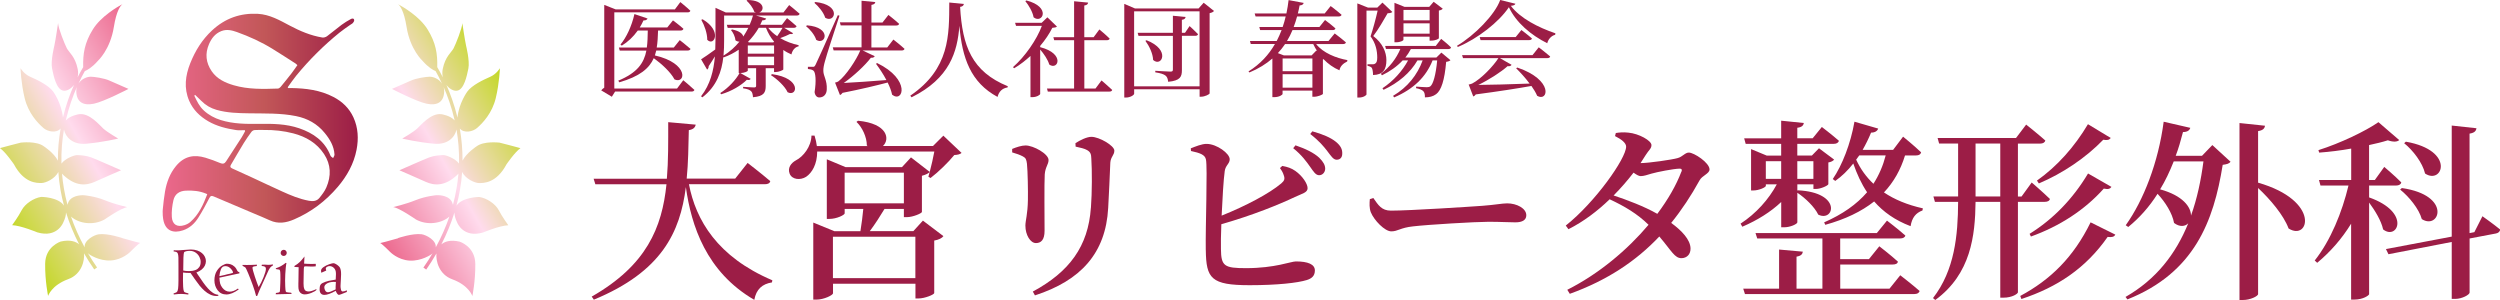
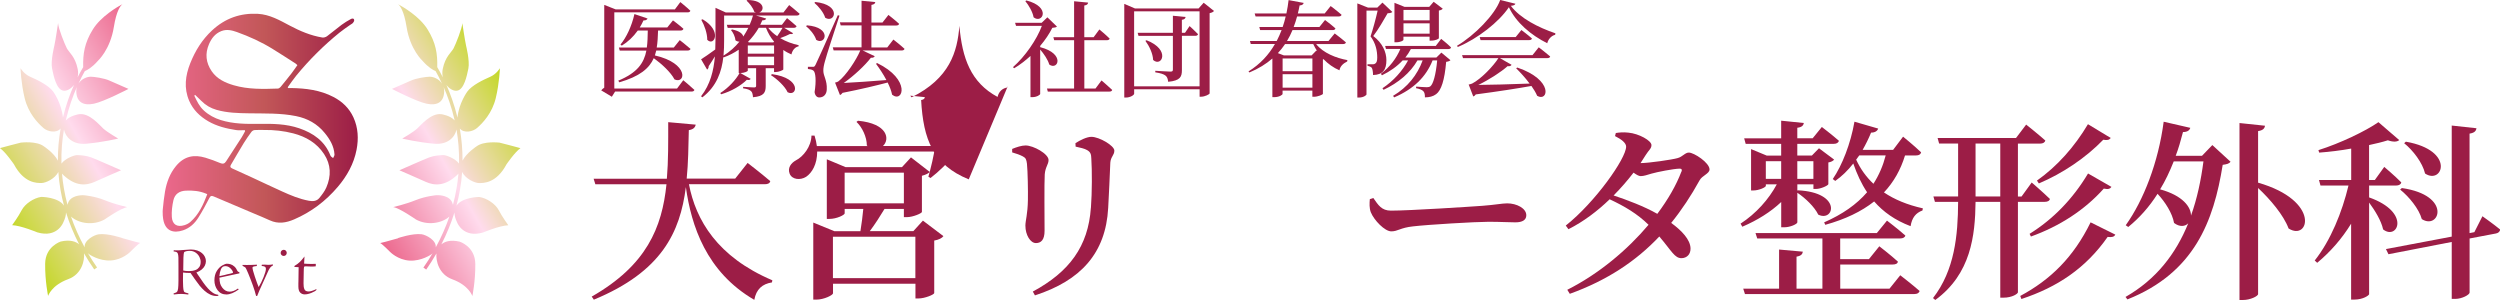
<svg xmlns="http://www.w3.org/2000/svg" id="_レイヤー_2" viewBox="0 0 576.46 69.17">
  <defs>
    <style>.cls-1{fill:url(#_名称未設定グラデーション_118);}.cls-2{fill:url(#_名称未設定グラデーション_4);fill-rule:evenodd;}.cls-3{fill:#9c1d46;}.cls-4{fill:url(#_名称未設定グラデーション_17);}</style>
    <linearGradient id="_名称未設定グラデーション_4" x1="37.5" y1="28.28" x2="82.5" y2="28.28" gradientUnits="userSpaceOnUse">
      <stop offset="0" stop-color="#ec688d" />
      <stop offset=".52" stop-color="#c25758" />
      <stop offset="1" stop-color="#9c1d46" />
    </linearGradient>
    <linearGradient id="_名称未設定グラデーション_118" x1="39.98" y1="21.28" x2="-2.01" y2="45.52" gradientUnits="userSpaceOnUse">
      <stop offset="0" stop-color="#ec688d" />
      <stop offset=".5" stop-color="#ffdbed" />
      <stop offset="1" stop-color="#c3d825" />
    </linearGradient>
    <linearGradient id="_名称未設定グラデーション_17" x1="81.54" y1="45.44" x2="119.7" y2="23.41" gradientUnits="userSpaceOnUse">
      <stop offset="0" stop-color="#ec688d" />
      <stop offset=".5" stop-color="#ffdbed" />
      <stop offset="1" stop-color="#c3d825" />
    </linearGradient>
  </defs>
  <g id="_レイヤー_1-2">
    <path class="cls-3" d="M160.42,28.73c-.13.66-.53,1.1-1.59,1.28-.09,3.85-.13,7.6-.49,11.18h11.18l2.87-3.62s3.23,2.48,5.22,4.2c-.09.49-.57.71-1.24.71h-17.51c1.59,8.27,6.54,16.75,19.23,22.15l-.09.49c-2.21.35-3.62,1.55-4.07,4.02-11.1-6.45-14.54-17.15-15.78-25.99-1.33,10.43-5.57,19.49-21.22,25.95l-.49-.71c12.64-7.21,16.22-15.91,17.24-25.9h-16.4l-.4-1.28h16.89c.35-4.16.31-8.49.31-13.04l6.32.57Z" />
    <path class="cls-3" d="M188.35,33.68h11.71l-.18-.13c0-1.94-1.06-4.2-2.39-5.44l.35-.27c6.94.66,7.38,4.33,5.75,5.83h11.54l2.39-2.39,4.2,3.98c-.35.31-.84.44-1.68.49-1.33,1.64-3.67,3.93-5.48,5.3l-.49-.31.31-1.11c.4-1.5.8-3.27,1.06-4.69h-27.01c0,2.92-1.19,4.91-2.56,5.83-1.33.84-3.27.66-3.8-.75-.49-1.28.27-2.39,1.46-3.05,1.68-.84,3.54-3.18,3.58-5.7h.71c.26.84.44,1.64.53,2.39ZM191.22,50.48h-.57v-13.75l4.33,1.81h13l2.08-2.25,4.33,3.36c-.26.31-.93.66-1.81.88v8.35c-.04.31-2.08,1.19-3.45,1.19h-.71v-1.9h-4.46c-.93,1.55-2.25,3.62-3.4,5.13h10.04l2.21-2.43,4.73,3.58c-.31.44-1.06.84-2.12,1.02v12.11c-.04.35-2.17,1.24-3.62,1.24h-.71v-3.4h-19.01v2.21c0,.4-2.03,1.46-3.89,1.46h-.66v-17.77l4.86,1.99h6.01c.27-1.59.53-3.71.66-5.13h-4.29v1.02c0,.35-1.81,1.28-3.54,1.28ZM192.06,54.59v9.55h19.01v-9.55h-19.01ZM194.76,39.82v7.07h13.66v-7.07h-13.66Z" />
    <path class="cls-3" d="M236.44,52.02c0-1.15.53-2.61.58-5.92.04-2.12-.04-6.63-.22-8.35-.13-.97-.26-1.33-.93-1.68-.66-.35-1.5-.66-2.48-.93v-.8c.97-.4,2.17-.8,3.09-.8,1.81,0,5.3,1.94,5.3,3.36,0,1.02-.75,1.59-.88,3.32-.13,1.9-.04,10.52-.04,13,0,2.08-.8,2.83-1.99,2.83-1.28,0-2.43-1.86-2.43-4.02ZM251.55,47.91c.27-3.58.27-8.62.09-11.36-.04-.93-.13-1.46-.97-1.94-.58-.35-1.59-.57-2.65-.8l-.04-.8c1.1-.71,2.65-1.46,3.67-1.46,1.81,0,5.3,2.03,5.3,3.18,0,1.06-.84,1.41-.93,2.79-.13,2.61-.31,7.74-.49,10.43-.57,10.48-6.37,16.75-16.89,20.16l-.49-.88c8.44-4.55,12.77-10.43,13.39-19.32Z" />
-     <path class="cls-3" d="M278.03,57.68c-.09-5.35.44-19.23.04-20.91-.22-1.1-1.37-1.5-3.45-1.95l-.04-.62c1.06-.4,2.56-1.06,3.71-1.02,2.3.04,5.26,2.21,5.26,3.54,0,1.06-.97,1.37-1.15,2.74-.27,1.95-.53,6.23-.71,10.26,5.53-2.21,11.05-5.13,13.75-7.43.71-.62.88-1.02.58-1.86-.18-.66-.62-1.33-.88-1.68l.53-.49c1.24.22,2.12.53,3.01,1.15,1.64,1.15,2.83,2.96,2.83,3.98s-1.24,1.24-2.92,2.03c-3.62,1.72-9.68,4.2-16.97,6.28-.09,2.43-.13,4.55-.09,5.75.04,3.93.79,4.38,5.79,4.38,6.68,0,10.34-1.55,11.49-1.55,2.78,0,4.38.66,4.38,2.08,0,1.28-.75,1.86-1.86,2.21-2.12.66-6.85,1.19-13.17,1.19-8.93,0-10.04-1.55-10.12-8.09ZM302.12,38.5c-.84-1.19-1.94-2.74-3.93-4.33l.53-.66c2.34.8,4.24,1.72,5.48,2.87.97.97,1.37,1.72,1.37,2.56-.04.84-.66,1.5-1.46,1.46-.75-.04-1.24-.84-1.99-1.9ZM306.05,34.83c-.84-1.06-1.77-2.25-3.93-3.93l.49-.62c2.39.66,4.24,1.46,5.39,2.39,1.15.93,1.55,1.77,1.5,2.79,0,.84-.49,1.37-1.28,1.37s-1.28-.84-2.17-1.99Z" />
    <path class="cls-3" d="M316.08,48.93c-.35-.93-.31-2.03-.22-3.01l.8-.27c1.15,1.64,1.9,2.92,4.07,2.92,4.38,0,18.61-.93,21.04-1.11,2.96-.22,4.64-.57,5.75-.57,2.21,0,4.42,1.15,4.42,2.74,0,1.06-.84,1.64-2.52,1.64s-3.23-.13-6.19-.13-14.06.66-17.42,1.06c-2.92.31-3.49,1.15-5,1.15s-3.98-2.56-4.73-4.42Z" />
    <path class="cls-3" d="M374.96,33.81c0-.84-1.06-1.68-2.56-2.43l.18-.71c.84-.13,1.68-.22,2.87-.09,2.48.22,5.35,1.86,5.35,2.87,0,.84-.62,1.15-1.33,2.3l-1.19,1.86c1.86,0,7.34-.8,8.53-1.15,1.19-.31,1.72-1.28,2.61-1.28,1.19,0,4.77,2.34,4.77,3.89,0,.97-1.72,1.41-2.3,2.52-1.95,3.54-4.11,6.81-6.54,9.81,2.48,1.81,4.38,3.85,4.46,5.83.04,1.37-.8,2.25-2.03,2.3-1.64.04-2.3-1.64-5.17-5-5.3,5.61-11.94,10.08-20.64,13.22l-.58-.93c7.29-3.67,13.84-9.19,18.74-14.99-2.61-2.56-5.57-4.29-8.97-5.88-2.83,2.74-6.06,5.17-9.5,6.9l-.62-.84c6.76-5.35,13.92-15.47,13.92-18.21ZM387.69,39.64c.27-.57,0-.8-.49-.75-1.33.04-5.04.75-6.41,1.15-.93.27-1.72.57-2.48.57-.44,0-1.02-.35-1.64-.8-1.37,1.77-2.92,3.58-4.6,5.26,3.18,1.06,7.07,2.52,10.08,4.24,2.48-3.32,4.38-6.63,5.53-9.68Z" />
    <path class="cls-3" d="M403.77,34.38l3.62,1.5h3.32v-2.7h-8.18l-.35-1.28h8.53v-4.07l5.22.53c-.09.57-.44.97-1.5,1.1v2.43h3.54l2.12-2.61s2.43,1.86,3.93,3.18c-.13.49-.57.71-1.19.71h-8.4v2.7h3.36l1.64-1.68,3.49,2.61c-.18.27-.71.57-1.33.66v5c-.04.31-1.72,1.11-2.87,1.11h-.57v-1.06h-3.71v1.46l.09-.09c10.34.49,8.4,7.43,4.73,5.61-.84-1.77-3.01-3.85-4.82-5.04v6.81c0,.4-1.64,1.15-3.01,1.15h-.71v-5.83c-2.43,2.3-5.48,4.2-8.97,5.7l-.4-.71c3.58-2.34,6.5-5.61,8.35-9.06h-2.52v.35c0,.31-1.55,1.06-2.92,1.06h-.49v-9.55ZM415.71,58.03c-.09.57-.4.97-1.46,1.15v7.38h5.97v-11.58h-15.03l-.4-1.24h27.98l2.34-2.87s2.61,1.99,4.24,3.45c-.13.44-.57.66-1.19.66h-13.84v4.77h6.63l2.39-2.96s2.65,2.03,4.29,3.54c-.09.49-.57.66-1.19.66h-12.11v5.57h11.36l2.48-3.09s2.74,2.12,4.46,3.62c-.13.49-.57.71-1.19.71h-39.08l-.4-1.24h8.27v-9.02l5.48.49ZM410.71,37.17h-3.54v4.07h3.54v-4.07ZM418.14,41.24v-4.07h-3.71v4.07h3.71ZM433.08,29.65c-.18.53-.71.93-1.64.93-.58,1.41-1.24,2.74-1.95,3.98h7.03l2.3-3.05s2.61,2.12,4.16,3.62c-.13.49-.53.71-1.15.71h-2.56c-1.02,3.32-2.61,6.14-4.86,8.53,2.43,1.64,5.39,2.87,8.97,3.67l-.09.49c-1.55.57-2.43,1.68-2.74,3.62-3.62-1.37-6.32-3.32-8.4-5.7-2.96,2.34-6.67,4.11-11.27,5.39l-.26-.57c4.24-1.86,7.51-4.16,9.9-6.94-1.33-1.99-2.34-4.2-3.18-6.63-1.24,1.59-2.65,2.96-4.16,4.02l-.57-.44c2.17-3.18,4.11-8.13,5-13.22l5.48,1.59ZM434.81,35.84h-6.1l-.71.97c.97,2.12,2.3,3.98,3.98,5.57,1.28-1.99,2.21-4.16,2.83-6.54Z" />
    <path class="cls-3" d="M451.51,45.3v-12.2h-4.38l-.35-1.28h18.08l2.34-3.09s2.74,2.17,4.42,3.67c-.13.49-.58.71-1.19.71h-5.13v12.2h.84l2.34-3.23s2.61,2.25,4.2,3.8c-.13.49-.62.66-1.19.66h-6.19v20.86c0,.31-1.28,1.24-3.36,1.24h-.71v-22.1h-5.7c-.09,7.78-1.06,16.62-9.28,22.63l-.53-.44c5-6.45,5.75-14.46,5.79-22.19h-5.35l-.35-1.24h5.7ZM455.53,33.1v12.2h5.7v-12.2h-5.7ZM487.76,54.1c-.27.49-.71.66-1.77.53-5.04,7.21-11.58,11.58-19.89,14.32l-.26-.71c6.94-3.71,12.29-8.93,16.22-16.97l5.7,2.83ZM486.87,43.09c-.31.44-.71.62-1.77.4-4.51,5.04-10.3,8.71-16.8,11.05l-.31-.62c5.39-3.36,9.95-8,13.48-13.92l5.39,3.09ZM486.7,31.82c-.35.44-.75.57-1.72.4-4.02,4.16-9.33,7.74-14.85,10.08l-.44-.66c4.64-3.27,8.66-7.78,11.76-13l5.26,3.18Z" />
    <path class="cls-3" d="M503.36,30.45c-.49,1.9-1.02,3.76-1.68,5.48h6.06l2.39-2.48,4.2,3.85c-.35.44-.8.57-1.81.71-2.08,13-6.54,24.89-21.97,31.03l-.44-.57c7.12-4.07,11.63-9.99,14.46-16.97-.75.75-1.99.88-3.27-.09-.4-2.25-2.03-4.82-3.8-6.72-1.94,3.05-4.2,5.57-6.76,7.65l-.58-.4c4.11-5.75,7.51-14.46,8.75-23.87l6.14,1.41c-.18.57-.66.97-1.68.97ZM505.21,49.72c1.41-3.93,2.3-8.13,2.87-12.51h-6.85c-.93,2.34-1.95,4.51-3.14,6.45,5.3,1.46,7.12,4.11,7.12,6.06ZM520.68,30.23v11.89c14.5,4.16,11.76,13.57,7.03,10.56-1.15-3.09-4.24-6.72-7.03-9.33v24.45c0,.49-1.81,1.37-3.45,1.37h-.84V28.37l5.88.62c-.09.62-.44,1.06-1.59,1.24Z" />
    <path class="cls-3" d="M553.21,32.31c-.44.4-1.33.49-2.61.04-1.24.4-2.7.75-4.33,1.1v8.05h1.33l2.17-3.01s2.48,2.08,3.93,3.58c-.13.49-.58.71-1.19.71h-6.23v2.74c9.77,3.45,6.54,9.99,3.23,7.38-.44-2.03-1.9-4.38-3.23-6.19v21.13c-.04.27-1.37,1.24-3.4,1.24h-.75v-17.5c-2.08,3.4-4.73,6.45-7.82,9.02l-.57-.53c3.67-4.64,6.32-11.14,7.78-17.28h-6.45l-.35-1.28h7.43v-7.25c-2.43.44-4.95.75-7.38.93l-.18-.57c4.95-1.55,10.87-4.38,13.84-6.45l4.82,4.16ZM565.33,54.54v-25.59l5.7.62c-.09.62-.44,1.06-1.59,1.24v22.94l1.11-.22,1.86-3.67s2.56,1.81,4.07,3.05c0,.49-.44.84-.97.93l-6.06,1.15v12.47c0,.49-1.72,1.46-3.32,1.46h-.8v-13.13l-14.59,2.83-.58-1.19,15.16-2.87ZM558.43,50.52c-.66-2.39-2.96-5.17-5-6.81l.4-.35c11.67,1.68,8.67,9.77,4.6,7.16ZM559.18,40c-.58-2.48-2.79-5.35-4.82-6.98l.4-.35c11.54,2.03,8.44,10.03,4.42,7.34Z" />
    <path class="cls-3" d="M159.19,2.47c-.07.26-.31.38-.62.38h-16.92v17.57h14.46l1.44-1.92s1.61,1.32,2.57,2.23c-.07.26-.31.38-.65.38h-17.64l-.75,1.2-2.45-1.47c.17-.22.43-.46.7-.62V1.13l2.62,1.03h13.67l1.25-1.68s1.44,1.15,2.31,1.99ZM157.58,6.66c-.07.26-.31.38-.67.38h-5.17c-.05,1.42-.1,2.72-.31,3.92h3.94l1.37-1.71s1.54,1.18,2.48,2.02c-.07.26-.31.38-.67.38h-7.23c-.1.38-.19.77-.31,1.13,7.95,1.83,7.09,6.7,4.52,5.53-.86-1.66-2.96-3.58-4.78-4.9-1.06,2.38-3.24,4.21-7.95,5.57l-.24-.38c4.42-1.83,5.93-4.08,6.49-6.94h-6.15l-.19-.7h6.44c.17-1.2.19-2.5.22-3.92h-2.31c-1.06,1.49-2.31,2.64-3.68,3.48l-.31-.24c1.35-1.63,2.6-4.25,3.22-7.04l3.03,1.03c-.12.26-.41.48-.94.43-.26.58-.55,1.13-.86,1.63h6.34l1.32-1.63s1.47,1.08,2.43,1.95Z" />
    <path class="cls-3" d="M184.37,3.2c-.07.26-.31.38-.65.38h-9.4l2.35.7c-.1.24-.29.41-.89.41l-.48,1.03h5l1.18-1.54s1.37,1.08,2.19,1.85c-.05.26-.31.38-.62.38h-2.24l2.07,1.25c-.12.19-.34.24-.72.17-.48.26-1.37.65-2.26.96,1.3.77,2.79,1.32,4.25,1.63v.26c-.82.17-1.42.84-1.66,1.87-.67-.29-1.3-.62-1.87-1.03v4.49c-.02.17-1.08.6-1.78.6h-.36v-.89h-1.92v4.08c0,1.49-.36,2.4-2.93,2.62-.05-.6-.14-1.11-.43-1.39-.31-.29-.79-.53-1.85-.67v-.34s2.09.14,2.52.14c.38,0,.48-.12.48-.38v-4.06h-1.92v.58c0,.12-.67.53-1.73.53l2.4,1.35c-.17.24-.36.34-.89.22-1.3,1.3-3.53,2.64-5.93,3.34l-.19-.29c1.83-1.15,3.63-3.08,4.44-4.61h-.19v-5.38c-1.03.7-2.19,1.32-3.48,1.78l-.07-.1c-.36,3.32-1.51,6.75-4.83,9.3l-.31-.24c2.14-2.72,2.91-5.91,3.2-9.2-.41.67-.89,1.44-1.44,2.26.02.26-.1.62-.36.79l-1.39-2.38c.6-.36,1.9-1.25,3.27-2.26l.05-2.14V1.8l2.38,1.08h6.94l-.38-.17c-.26-.89-1.1-1.95-1.78-2.57l.22-.14c4.11.05,3.96,2.5,2.69,2.88h5.6l1.32-1.71s1.51,1.18,2.43,2.02ZM163.08,9.18c.02-1.49-.67-3.39-1.37-4.61l.31-.12c4.59,2.72,2.64,6.34,1.06,4.73ZM171.4,8.41c.43-.65.82-1.32,1.15-1.99h-4.76l-.19-.7h5.26c.31-.72.58-1.44.77-2.14h-6.66v5.67c0,1.13-.02,2.35-.14,3.58,1.44-.89,2.67-1.99,3.68-3.24-.29.02-.62-.05-.94-.31-.05-.84-.53-1.78-1.01-2.35l.24-.14c1.73.34,2.45,1.01,2.59,1.63ZM178.49,10.48h-6.06v1.9h6.06v-1.9ZM178.49,13.07h-6.06v1.97h6.06v-1.97ZM178.49,9.61c-.77-.91-1.39-1.97-1.87-3.2h-1.66c-.65,1.13-1.49,2.23-2.5,3.27l.26.1h5.6l.17-.17ZM180.43,6.42h-3.29c.55.72,1.25,1.37,2.07,1.92.46-.62.94-1.42,1.23-1.92ZM181.61,21.27c-.62-1.37-2.4-3.03-3.84-3.94l.22-.24c6.97.96,5.86,5.33,3.63,4.18Z" />
    <path class="cls-3" d="M188.21,9.2c-.34-1.13-1.44-2.45-2.35-3.17l.22-.19c5.84.46,4.3,4.69,2.14,3.36ZM188.07,14.9q.48-.91,5.12-11.39l.38.1c-1.06,3.2-3,9.15-3.34,10.48-.24.82-.41,1.66-.38,2.28.02,1.2.89,2.14.79,4.23-.02,1.13-.7,1.87-1.73,1.87-.5,0-.96-.38-1.08-1.23.41-2.5.26-4.61-.29-4.97-.34-.24-.72-.31-1.25-.36v-.5h1.11c.31,0,.41,0,.67-.5ZM190.28,4.09c-.38-1.25-1.54-2.62-2.5-3.44l.22-.19c6.15.65,4.52,5.02,2.28,3.63ZM207.32,5.5c-.07.26-.31.38-.65.38h-5.74v5.07h3.65l1.42-1.83s1.61,1.25,2.57,2.14c-.07.26-.31.38-.67.38h-8.99l2.79,1.32c-.12.24-.41.41-.89.36-1.37,1.8-3.97,4.2-6.25,5.81,2.38-.12,6.01-.36,9.83-.67-.72-1.37-1.61-2.69-2.4-3.75l.26-.17c7.83,3.8,6.01,9.3,3.46,7.3-.19-.89-.55-1.85-1.03-2.81-2.48.65-6.13,1.54-10.4,2.38-.19.26-.38.43-.6.5l-1.13-2.86s.53-.12.77-.29c1.75-1.32,4.16-4.97,5.05-7.14h-6.15l-.19-.7h6.63v-5.07h-4.81l-.19-.7h5V.17l3.17.31c-.05.34-.26.55-.89.65v4.06h2.55l1.37-1.75s1.54,1.2,2.48,2.07Z" />
-     <path class="cls-3" d="M232.38,19.87l-.05.29c-1.2.19-1.99.91-2.31,2.19-6.2-3.34-8.15-8.94-8.8-16.39-.46,5.98-2.21,12.11-11.03,16.48l-.29-.38c9.13-6.22,8.96-13.98,8.99-21.48l3.36.34c-.05.34-.26.58-.86.67.5,9.06,2.72,14.92,10.98,18.29Z" />
+     <path class="cls-3" d="M232.38,19.87l-.05.29c-1.2.19-1.99.91-2.31,2.19-6.2-3.34-8.15-8.94-8.8-16.39-.46,5.98-2.21,12.11-11.03,16.48l-.29-.38l3.36.34c-.05.34-.26.58-.86.67.5,9.06,2.72,14.92,10.98,18.29Z" />
    <path class="cls-3" d="M238.02,22.39h-.41v-9.49c-1.18,1.08-2.45,2.07-3.77,2.84l-.26-.26c2.81-2.47,5.48-6.34,6.66-9.52h-5.96l-.22-.7h6.13l1.32-1.27,2.21,2.14c-.22.19-.5.24-1.08.29-.67,1.37-1.63,2.79-2.79,4.16v.29c5.84,1.51,4.11,5.45,2.09,4.01-.31-1.13-1.25-2.48-2.09-3.46v10.24c0,.17-.72.74-1.83.74ZM238.33,3.99c-.22-1.27-1.13-2.79-1.9-3.72l.22-.17c5.84,1.49,3.72,5.5,1.68,3.89ZM255.87,8.89c-.05.26-.31.38-.65.38h-5.19v11.15h2.57l1.39-1.87s1.54,1.3,2.47,2.19c-.07.26-.31.38-.67.38h-14.18l-.19-.7h6.25v-11.15h-4.59l-.19-.7h4.78V.29l3.24.31c-.07.36-.26.58-.89.67v7.3h2.16l1.32-1.78s1.49,1.23,2.35,2.09Z" />
    <path class="cls-3" d="M259.23.89l2.48,1.06h14.66l1.18-1.32,2.38,1.9c-.17.22-.53.41-1.01.5v18.5c-.02.22-1.1.77-1.95.77h-.36v-1.71h-15.09v1.01c0,.31-.89.89-1.87.89h-.41V.89ZM276.6,2.62h-15.09v17.28h15.09V2.62ZM273.38,3.92c-.07.36-.29.58-.86.65v3h.72l1.06-1.56s1.23,1.11,1.95,1.87c-.07.26-.31.38-.62.38h-3.1v7.88c0,1.56-.36,2.45-3.17,2.72-.07-.65-.22-1.13-.62-1.44s-1.08-.55-2.35-.74v-.36s2.91.19,3.48.19c.46,0,.58-.12.58-.48v-7.76h-7.93l-.19-.7h8.12v-3.94l2.96.29ZM265.89,13.82c-.05-1.47-.91-3.24-1.78-4.4l.26-.14c5.67,2.19,3.48,6.32,1.51,4.54Z" />
    <path class="cls-3" d="M307.93,6.56c-.07.26-.31.38-.65.38h-9.25c-.36.86-.77,1.71-1.27,2.52h9.56l1.44-1.75s1.61,1.2,2.59,2.07c-.07.26-.31.38-.67.38h-6.2c1.59,2.04,4.61,3.24,7.21,3.7l-.05.31c-.96.48-1.63,1.13-1.78,2.04-1.37-.58-2.62-1.47-3.68-2.57l-.14.05v7.95c-.02.19-1.2.67-2.02.67h-.41v-1.42h-6.87v.77c0,.19-.74.74-1.92.74h-.43v-8.91c-1.44,1.25-3.17,2.33-5.29,3.22l-.22-.24c2.74-1.71,4.71-3.89,6.1-6.32h-5.57l-.19-.7h6.17c.43-.82.79-1.66,1.13-2.52h-4.95l-.19-.7h5.38c.29-.79.5-1.61.7-2.43h-6.94l-.22-.7h7.33c.22-1.03.38-2.07.5-3.08l3.48.65c-.1.36-.38.55-.94.58-.12.62-.24,1.25-.41,1.85h6.2l1.37-1.71s1.54,1.15,2.52,2.02c-.07.26-.34.38-.67.38h-9.59c-.22.82-.48,1.63-.79,2.43h5.93l1.3-1.61s1.49,1.11,2.38,1.92ZM302.43,12.78l1.1-1.13.19.14c-.34-.53-.65-1.06-.91-1.63h-6.49c-.5.72-1.03,1.42-1.66,2.09l1.39.53h6.37ZM295.75,16.41h6.87v-2.93h-6.87v2.93ZM302.62,20.21v-3.1h-6.87v3.1h6.87Z" />
    <path class="cls-3" d="M313,.79l2.43.96h2.16l1.18-1.15,2.28,2.16c-.19.19-.53.29-1.08.29-.79,1.39-2.23,3.87-3.32,5.26,2.16,1.63,3.03,3.75,3.03,5.53.02,2.19-.79,3.41-3.08,3.46,0-.6-.1-1.39-.29-1.66-.17-.22-.55-.38-.99-.48v-.34h1.2c.24,0,.38-.02.55-.14.34-.17.5-.62.5-1.39,0-1.56-.34-3.29-1.54-4.9.5-1.47,1.23-4.13,1.63-5.94h-2.57v19.32c0,.17-.67.72-1.73.72h-.38V.79ZM331.04,10.62l1.27-1.66s1.44,1.13,2.28,1.97c-.05.26-.29.38-.62.38h-8.65c-.36.7-.79,1.35-1.27,1.95h7.16l1.15-1.13,2.09,1.75c-.17.19-.48.31-.99.38-.36,4.23-1.13,6.58-2.31,7.45-.7.53-1.59.74-2.59.74.02-.6-.07-1.13-.36-1.42-.29-.31-.89-.55-1.68-.7l.02-.36c.72.05,1.97.14,2.45.14.38,0,.6-.05.84-.22.62-.5,1.25-2.57,1.56-5.96h-1.06c-1.51,3.8-4.4,6.63-8.87,8.53l-.24-.36c3.34-1.97,5.6-4.83,6.82-8.17h-1.2c-1.66,2.88-4.4,5.17-7.81,6.78l-.26-.36c2.52-1.66,4.61-3.99,5.91-6.42h-1.25c-1.27,1.37-2.88,2.52-4.78,3.44l-.24-.36c2.02-1.49,3.58-3.56,4.49-5.72h-3.32l-.19-.7h11.63ZM321.55.65l2.33.94h5.67l1.03-1.18,2.09,1.59c-.14.19-.38.34-.89.43v6.39c0,.12-.75.55-1.78.55h-.36v-.91h-6.03v.74c0,.14-.65.55-1.71.55h-.36V.65ZM329.65,4.69v-2.4h-6.03v2.4h6.03ZM323.62,7.76h6.03v-2.38h-6.03v2.38Z" />
    <path class="cls-3" d="M336.14,10.84l-.17-.29c4.04-2.38,8.75-7.18,9.95-10.55l3.51.86c-.1.29-.41.43-1.06.48,2.16,2.88,6.34,5,10.28,6.34l-.05.34c-.96.24-1.63,1.11-1.83,1.95-3.75-1.87-7.21-4.78-8.84-8.31-2.33,3.46-7.21,7.26-11.8,9.18ZM354.44,22.08c-.31-.72-.77-1.49-1.32-2.26-3.08.55-7.52,1.25-12.83,1.95-.17.26-.36.41-.58.48l-1.06-2.76s.55-.1.79-.22c2.11-1.08,4.95-4.09,6.06-5.86h-8.15l-.22-.7h16.24l1.44-1.8s1.63,1.23,2.64,2.11c-.07.26-.31.38-.67.38h-10.93l2.69,1.54c-.12.22-.43.41-.91.31-1.51,1.35-4.3,3.15-6.75,4.33,2.76-.02,7.16-.14,11.82-.31-.96-1.3-2.14-2.57-3.1-3.53l.26-.17c8.48,2.88,7.14,8.05,4.56,6.51ZM353.24,8.87c-.05.26-.31.38-.65.38h-11.2l-.19-.7h8.29l1.32-1.63s1.49,1.11,2.43,1.95Z" />
    <path class="cls-2" d="M37.53,49.65c-.06-.61,0-1.33,0-1.33.14-1.39.28-2.79.52-4.16.38-2.14,1.11-4.15,2.52-5.86,1.92-2.33,4.19-2.71,6.78-1.94,1.16.34,2.3.78,3.43,1.24.6.25,1,.16,1.35-.39,1.19-1.85,2.41-3.69,3.6-5.55.29-.46.53-.95.79-1.42-.03-.08-.06-.15-.09-.23-.67,0-1.35.09-2.01-.02-2.24-.35-4.42-.88-6.42-2.04-1.94-1.13-3.48-2.63-4.38-4.71-1.26-2.92-.88-5.82.26-8.68,1.15-2.87,2.73-5.43,5.02-7.55,3.01-2.79,6.52-4.04,10.57-3.82,2.71.15,5,1.47,7.32,2.7,2.39,1.27,4.86,2.32,7.53,2.76.35.06.8-.09,1.09-.3,1.14-.84,2.21-1.77,3.34-2.61.68-.51,1.42-.95,2.17-1.36.17-.09.6-.22.72.11s-.09.57-.24.77c-.16.21-.45.32-.67.49-.82.58-1.66,1.14-2.44,1.77-3.65,2.96-6.97,6.26-9.96,9.9-.71.86-1.33,1.8-1.99,2.7.03.06.07.12.1.18.2,0,.4,0,.61,0,3.42.05,6.76.45,9.86,2.07,2.02,1.06,3.61,2.57,4.58,4.68,1.1,2.4,1.22,4.93.73,7.47-.63,3.26-2.21,6.08-4.34,8.58-2.78,3.26-6.1,5.78-10.04,7.48-1.87.81-3.7,1.11-5.62.23-1.22-.56-2.46-1.07-3.7-1.59-3.08-1.31-6.16-2.61-9.24-3.92-.51-.22-.76-.14-1.03.4-.78,1.52-1.6,3.03-2.51,4.48-.85,1.35-2,2.42-3.54,2.93-2.19.73-4.06.19-4.55-2.47,0,0-.07-.37-.12-.98ZM60.88,29.97c-.73,0-1.45-.03-2.17.02-.25.02-.57.2-.72.4-.62.84-1.23,1.71-1.78,2.6-1.02,1.67-1.99,3.36-2.98,5.04-.22.38-.13.61.29.8,1.52.67,3.03,1.37,4.54,2.07,2.32,1.07,4.63,2.18,6.96,3.23,2,.91,4.03,1.76,6.2,2.16.9.17,1.8.12,2.42-.64.61-.75,1.23-1.55,1.61-2.43,1.14-2.63,1.09-5.25-.53-7.7-1.7-2.57-4.18-4-7.07-4.76-2.22-.58-4.49-.82-6.78-.79ZM68.57,15.01c-.17-.15-.26-.26-.38-.34-1.76-1.13-3.52-2.27-5.3-3.37-2.61-1.62-5.39-2.88-8.26-3.91-1.17-.42-2.38-.71-3.62-.21-1.4.56-2.24,1.65-2.82,3-.95,2.2-.71,4.29.62,6.24,1.23,1.8,3.11,2.66,5.09,3.24,3.32.97,6.75.88,10.17.76.21,0,.48-.19.62-.36.86-1.04,1.71-2.09,2.54-3.16.47-.61.89-1.25,1.35-1.89ZM44.99,21.88c-.06.06-.13.12-.19.18.59,1.24,1.16,2.47,2.22,3.44,1.13,1.04,2.45,1.73,3.87,2.18,2.89.91,5.88.92,8.87.88,3.12-.04,6.22-.01,9.23,1.02,3.26,1.12,5.9,2.94,7.22,6.33.09.22.4.36.6.54.11-.27.33-.55.32-.81-.12-1.94-1.06-3.52-2.24-4.96-1.72-2.13-3.98-3.38-6.64-3.91-3.56-.72-7.18-.58-10.78-.64-2.54-.04-5.07-.09-7.54-.8-1.38-.39-2.53-1.08-3.53-2.09-.46-.46-.94-.9-1.4-1.35ZM47.46,44.63c-1.47-.61-3.01-.74-4.58-.67-1.5.06-2.57.76-2.9,2.24-.28,1.25-.44,2.56-.36,3.83.11,1.7,1.17,2.43,2.91,1.89.48-.15.96-.39,1.34-.72,1.97-1.71,3-4,3.92-6.41-.15-.07-.23-.13-.33-.17Z" />
    <path class="cls-1" d="M28.23,54.9s-3.37-1.15-5.44-.88c-1.08.14-3.46,1.4-3.27,3.02-1.33-2.43-2.36-4.81-3.15-7.11.02.02.04.04.06.06,1.79,1.55,5.04,2.06,7.66.63,0,0,3.81-2.66,5.24-2.86,0,0-2.82-.63-5.16-1.59-2.34-.95-4.8-1.15-4.8-1.15,0,0-2.51-.19-3.49,1.37,0,0-.2.34-.32.84-.67-2.51-1.07-4.92-1.26-7.2.09.12.2.23.32.34,2.8,2.62,5.22,2.46,7.24,1.55,2.01-.91,6.05-2.66,6.05-2.66,0,0-5.73-2.54-6.92-2.98-1.19-.44-2.35-.47-3.15-.52-.61-.04-2.78.74-3.67,1.96-.07-2.89.17-5.53.58-7.85.35,1.72,1.99,3.56,5.16,3.27,3.9-.36,7.34-1.19,7.34-1.19,0,0-2.47-1.43-3.4-2.27-.92-.84-3.23-3.7-5.66-3.34,0,0-2.06.31-3.02,1.43.69-3.02,1.63-5.63,2.55-7.71-.1.34-.15.71-.13,1.11.11,2.42,1.65,3.25,4.07,2.74,2.42-.52,7.96-3.41,7.96-3.41,0,0-3.04-1.31-4.34-1.9-1.29-.6-3.61-.9-4.33-.91-.86-.02-2.18.5-2.88,1.61.54-1.17,1.06-2.15,1.49-2.91.53-.21,1.64-.8,3-2.35,0,0,2.86-2.58,3.69-7.82.6-3.74,1.51-4.91,1.99-5.27-1.12.6-4.98,2.83-6.83,5.83-1.94,3.13-2.31,5.67-2.23,8.7-.36.6-.8,1.4-1.29,2.36.14-.6.16-1.25.02-1.94-.59-2.9-1.98-3.77-2.5-4.76-.51-.99-1.98-4.64-2.02-5.8,0,0-.56,3.85-.87,5.24,0,0-.87,3.45-.52,5.2.36,1.75.99,4.84,2.58,5.12.79.14,1.77-.39,2.48-1.31-.91,2.04-1.85,4.58-2.55,7.52-.3-3.33-2.26-6-2.26-6-1.02-1.44-3.74-2.75-5.24-3.39-1.5-.64-2.28-2-2.28-2,0,0,.12,3.45.96,6.91.84,3.46,2.97,5.7,4.31,6.87.97.85,3,1.29,3.98.13-.44,2.47-.64,4.94-.63,7.41-.92-1.81-3.22-3.29-3.22-3.29-1.71-1.31-5.19-.87-5.32-.87s-4.82,1.27-4.82,1.27c1.26.87,3.22,3.73,3.22,3.73,2.35,4.41,5.3,4.32,6.37,4.32.9,0,3.1-.93,3.87-2.57.1,1.4.26,2.78.5,4.16.21,1.22.48,2.42.81,3.62-1.35-2.01-5.25-2.01-5.25-2.01-1.72.25-3.74,1.58-4.52,3.08-.77,1.5-2.19,3.44-2.19,3.44,2.02.08,5.81,1.66,5.81,1.66,4.62,1.36,5.98-2.29,5.98-2.29.44-.9.63-1.66.63-2.31.77,2.48,1.78,4.93,3.02,7.35-.73-.61-2.02-1.14-4.22-.64,0,0-3.57,1.1-3.61,5.13-.04,4.03.68,7.41.68,7.41,0,0,.77-2.45,4.66-3.87,3.08-1.12,3.8-4.28,3.62-5.95.72,1.25,1.51,2.5,2.36,3.72l.65-.45c-.77-1.11-1.47-2.21-2.12-3.31.09.09.19.17.29.26,0,0,2.26,1.59,5,1.43,2.74-.16,4.52-2.02,4.52-2.02,0,0,1.78-1.82,2.26-2.02,0,0-1.87-.44-4.13-1.11Z" />
    <path class="cls-4" d="M91.77,54.9s3.37-1.15,5.44-.89c1.08.15,3.46,1.41,3.27,3.03,1.33-2.43,2.36-4.81,3.15-7.11-.02.02-.04.04-.06.05-1.79,1.55-5.04,2.06-7.66.63,0,0-3.81-2.66-5.24-2.86,0,0,2.81-.64,5.16-1.59,2.34-.95,4.8-1.15,4.8-1.15,0,0,2.51-.19,3.49,1.37,0,0,.2.34.33.85.67-2.51,1.07-4.92,1.26-7.2-.09.12-.2.23-.32.34-2.8,2.62-5.23,2.46-7.24,1.55-2.01-.91-6.05-2.66-6.05-2.66,0,0,5.73-2.54,6.92-2.98,1.19-.44,2.35-.47,3.15-.52.61-.03,2.78.74,3.67,1.96.07-2.89-.18-5.53-.58-7.85-.35,1.72-1.99,3.56-5.16,3.27-3.9-.36-7.34-1.19-7.34-1.19,0,0,2.47-1.43,3.4-2.27.92-.84,3.23-3.7,5.66-3.34,0,0,2.06.31,3.02,1.43-.69-3.02-1.63-5.63-2.55-7.71.1.34.15.71.13,1.11-.11,2.42-1.65,3.25-4.07,2.74-2.42-.51-7.96-3.41-7.96-3.41,0,0,3.04-1.31,4.33-1.9,1.29-.6,3.61-.9,4.33-.91.86-.02,2.18.49,2.88,1.61-.54-1.17-1.06-2.15-1.49-2.91-.53-.21-1.64-.8-3-2.35,0,0-2.86-2.58-3.69-7.82-.59-3.74-1.51-4.91-1.99-5.27,1.12.6,4.98,2.83,6.83,5.83,1.94,3.13,2.31,5.67,2.23,8.7.36.6.8,1.4,1.29,2.36-.14-.6-.16-1.26-.02-1.94.59-2.9,1.98-3.77,2.5-4.76.51-.99,1.98-4.64,2.02-5.79,0,0,.56,3.85.87,5.24,0,0,.87,3.45.52,5.2-.36,1.75-.99,4.84-2.58,5.12-.79.14-1.77-.39-2.48-1.31.9,2.04,1.84,4.58,2.55,7.52.3-3.33,2.26-6,2.26-6,1.02-1.44,3.74-2.75,5.24-3.39,1.5-.64,2.28-2,2.28-2,0,0-.12,3.45-.96,6.91-.84,3.46-2.97,5.7-4.31,6.87-.97.85-3,1.29-3.98.13.43,2.47.64,4.94.63,7.41.92-1.81,3.22-3.29,3.22-3.29,1.71-1.31,5.19-.87,5.32-.87s4.82,1.27,4.82,1.27c-1.26.87-3.22,3.73-3.22,3.73-2.34,4.4-5.3,4.32-6.36,4.32-.9,0-3.1-.93-3.87-2.57-.09,1.39-.26,2.78-.5,4.16-.21,1.22-.48,2.43-.81,3.63,1.35-2.01,5.25-2.01,5.25-2.01,1.72.25,3.74,1.58,4.52,3.08.77,1.5,2.19,3.44,2.19,3.44-2.02.08-5.81,1.66-5.81,1.66-4.62,1.36-5.98-2.29-5.98-2.29-.44-.9-.63-1.66-.63-2.31-.77,2.48-1.78,4.93-3.02,7.35.73-.61,2.02-1.14,4.22-.63,0,0,3.57,1.1,3.61,5.13.04,4.04-.68,7.41-.68,7.41,0,0-.77-2.46-4.65-3.87-3.08-1.12-3.8-4.28-3.63-5.95-.72,1.25-1.51,2.49-2.36,3.72l-.65-.45c.77-1.11,1.47-2.21,2.12-3.31-.09.09-.19.17-.3.26,0,0-2.26,1.59-5,1.43-2.74-.16-4.52-2.02-4.52-2.02,0,0-1.79-1.83-2.26-2.02,0,0,1.87-.44,4.13-1.11Z" />
    <path class="cls-3" d="M64.72,58.31c0-.21.07-.38.21-.51.14-.13.31-.2.5-.2s.36.07.49.21c.13.14.2.31.2.5s-.07.36-.2.5c-.13.14-.3.21-.5.21s-.36-.07-.5-.21c-.14-.14-.21-.31-.21-.5Z" />
    <path class="cls-3" d="M44.83,64.23l-.9-1.29c-.69,0-1.27-.03-1.72-.1l-.02,1.89c0,.4.01.84.04,1.34.02.49.08.84.16,1.05.04.13.11.21.22.27.1.05.33.13.69.22.12.03.17.07.17.13,0,.12-.04.17-.11.17-.08,0-.3-.03-.66-.08-.45-.04-.73-.06-.83-.06-.51,0-1.03.04-1.57.11-.04,0-.08,0-.13.02-.1,0-.16-.05-.16-.14,0-.05.02-.09.06-.12.04-.03.13-.06.26-.09.24-.06.41-.16.51-.29.1-.13.18-.38.23-.75.05-.37.07-.98.08-1.8v-3.47c.01-.85,0-1.47-.01-1.87-.02-.4-.06-.69-.13-.88-.07-.19-.17-.31-.31-.37-.14-.06-.36-.11-.67-.15l.03-.26c.28.01.63.02,1.06.02.13,0,.58-.03,1.37-.1.79-.07,1.29-.1,1.5-.1.55,0,1.05.08,1.49.23.44.15.81.35,1.1.61.3.25.52.54.67.86.15.32.23.65.23.99s-.08.69-.24,1.02c-.16.33-.4.63-.72.9-.32.27-.73.5-1.23.69l.35.53c.49.74.9,1.35,1.23,1.8.33.46.68.9,1.05,1.32.37.42.76.77,1.15,1.03s.77.41,1.14.44c.1.02.15.07.15.16,0,.05-.02.08-.07.11-.05.02-.16.04-.34.04-.51,0-1-.11-1.47-.33-.47-.22-.92-.52-1.34-.9-.42-.38-.8-.77-1.13-1.19-.33-.41-.72-.94-1.17-1.58ZM42.25,62.38c.35.08.78.13,1.27.13.25,0,.52-.02.8-.05.28-.04.57-.12.86-.24.3-.13.55-.34.77-.64.21-.3.32-.7.32-1.2,0-.36-.09-.73-.28-1.12-.19-.39-.47-.72-.86-1-.39-.28-.86-.42-1.41-.42-.23,0-.49.03-.78.09-.29.06-.46.16-.51.29-.12.26-.18,1.65-.18,4.17Z" />
    <path class="cls-3" d="M55.17,63.04l-4.58.99c.03.57.09,1.02.17,1.33.08.31.25.63.49.96.47.62,1.04.93,1.7.93.28,0,.57-.05.88-.16.31-.1.66-.29,1.04-.56l.17.22c-1.06.76-2.01,1.15-2.83,1.15-.87,0-1.55-.33-2.04-.99-.49-.66-.73-1.42-.73-2.27s.19-1.6.56-2.18c.37-.58.79-1,1.26-1.26.46-.26.82-.39,1.05-.39.27,0,.56.04.86.13.3.09.59.26.87.51.28.25.52.59.71,1.03.06.09.11.15.16.18.05.03.14.05.27.05l.02.34ZM50.6,63.67l1.2-.26s.23-.07.55-.15.54-.12.65-.14c.32-.07.52-.13.6-.16.09-.03.13-.08.13-.15,0-.1-.07-.26-.22-.5-.15-.24-.36-.45-.63-.65-.27-.2-.59-.29-.96-.29-.46,0-.78.24-.98.72-.19.48-.31,1-.35,1.56Z" />
    <path class="cls-3" d="M59.32,68.23h-.27c-.17-.7-.42-1.53-.77-2.49-.35-.97-.7-1.87-1.05-2.71-.36-.84-.57-1.29-.64-1.35-.07-.06-.18-.13-.32-.2-.14-.07-.25-.13-.34-.18v-.22c.2.01.53.02.97.02.67,0,1.45-.02,2.35-.07l-.04.31c-.43.05-.71.1-.82.15-.11.05-.17.13-.17.23,0,.29.18.99.55,2.09.37,1.11.66,1.9.87,2.38.41-.65.79-1.42,1.14-2.3.35-.88.53-1.5.53-1.86,0-.28-.09-.46-.27-.55-.18-.09-.42-.13-.71-.15l.04-.29.64-.02c.33.04.62.05.86.05.38,0,.74-.04,1.05-.11v.27c-.28.12-.52.32-.72.62-.2.3-.34.57-.43.81-.02.03-.07.15-.16.35-.09.2-.15.34-.18.4l-1.65,3.64-.47,1.16Z" />
-     <path class="cls-3" d="M63.58,67.84l.04-.28c.52-.05.81-.14.88-.27.03-.06.06-.27.08-.66.02-.38.04-.84.06-1.37.02-.53.02-.83.02-.89,0-.87-.01-1.42-.04-1.67-.03-.24-.08-.41-.16-.5-.02-.03-.18-.06-.46-.09-.28-.03-.42-.07-.42-.12,0-.1.06-.16.16-.18.73-.23,1.44-.63,2.14-1.2.04,0,.1.01.17.04-.06.25-.11.62-.16,1.1-.04.48-.08.99-.11,1.52-.03.53-.04,1-.04,1.41,0,.31.01.74.03,1.32.02.57.06.96.11,1.16.05.11.11.18.18.21.07.03.22.05.44.07.21,0,.43.02.64.06l.11.27-3.69.09Z" />
    <path class="cls-3" d="M68.81,65.17l.05-3.56c-.28-.04-.61-.06-.98-.06.01-.05.02-.13.02-.23.53-.32.95-.63,1.25-.93.3-.29.65-.71,1.06-1.25l-.09,1.65c.53.05,1.1.07,1.72.07.3,0,.63,0,.98-.02l-.02.57c-.32.04-.64.05-.98.05-.03,0-.15,0-.36-.01-.21,0-.53-.02-.97-.04-.12,0-.2.01-.26.03-.06.02-.1.06-.12.12-.02.06-.04.18-.05.35,0,.17-.02.35-.02.54l-.05,2.86c-.01.55.05,1,.19,1.36.14.36.47.54.99.54.2,0,.45-.04.75-.14.3-.09.64-.23,1.02-.41.01.05.02.09.02.11,0,.02,0,.05.01.08-.21.23-.61.46-1.18.69-.57.23-1.09.34-1.54.34-.4,0-.74-.14-1.02-.41-.28-.27-.43-.74-.43-1.41v-.93Z" />
-     <path class="cls-3" d="M75.22,62.39l-1.13.5c-.05-.2-.07-.34-.07-.43,0-.31.19-.6.57-.87s.81-.48,1.29-.65c.48-.16.81-.25,1-.25.16,0,.37.07.61.22.24.15.44.29.59.44.13.12.23.24.3.36.07.12.13.31.19.56.06.26.08.58.08.98,0,.12-.02.53-.05,1.23l-.04.69c-.02.33-.04.59-.04.79,0,.25.03.52.1.81.06.29.2.44.41.44.24,0,.56-.09.95-.27v.38l-1.35.54c-.27.09-.42.14-.46.14-.14,0-.28-.09-.42-.28-.14-.19-.25-.41-.33-.66-1.13.63-2,.94-2.6.94-.37,0-.65-.11-.84-.33-.19-.22-.28-.54-.28-.98s.05-.72.15-.93.26-.36.49-.48c.46-.23.94-.4,1.46-.52.51-.11,1.05-.21,1.61-.29l.05-1.13v-.3c0-.52-.15-.93-.44-1.23s-.64-.45-1.04-.45c-.19,0-.38.05-.57.16-.19.11-.29.26-.29.45,0,.1.03.23.09.39ZM77.39,66.73c-.02-.2,0-.78.06-1.72-.8-.05-1.45.04-1.94.29-.49.25-.73.57-.73.94,0,.27.07.53.22.78.15.24.35.37.62.37.29,0,.88-.22,1.77-.66Z" />
  </g>
</svg>